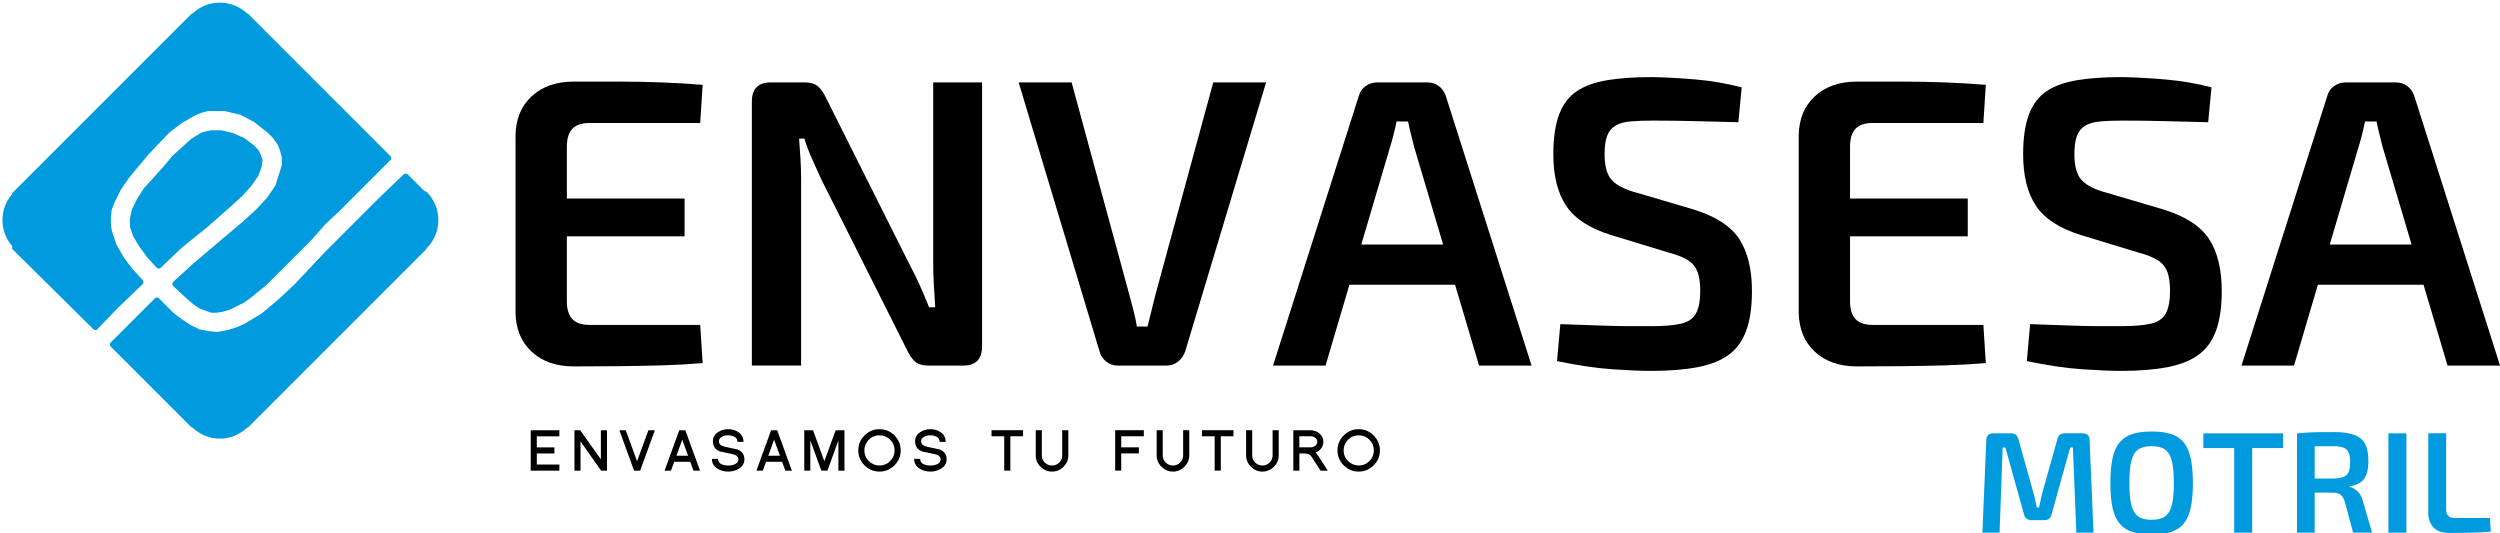
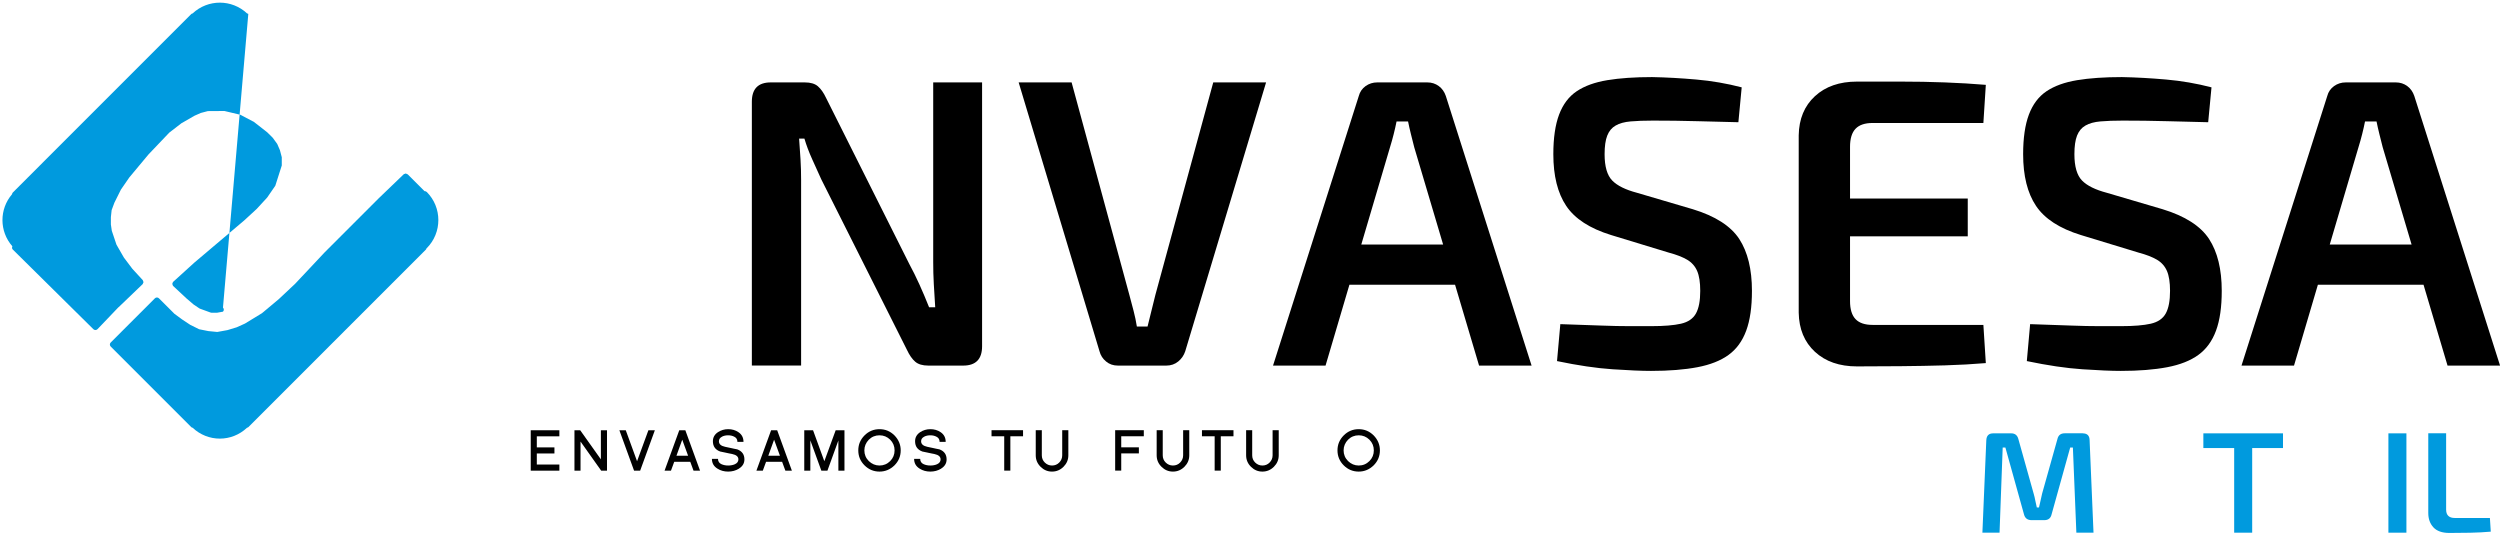
<svg xmlns="http://www.w3.org/2000/svg" id="Layer_1" viewBox="0 0 460.83 98.25">
  <defs>
    <style>      .cls-1 {        fill: #009ade;      }    </style>
  </defs>
  <g>
    <path class="cls-1" d="M78.65,35.38c-.11-.11-.26-.15-.4-.15l-3.09-3.09s-.11-.04-.17-.07c-.07-.03-.13-.08-.21-.09-.05,0-.09.04-.14.06-.08.02-.17.03-.23.09l-4.61,4.43-9.93,9.93-5.47,5.82-2.99,2.81-3.12,2.61-3.13,1.91-1.53.69-1.71.52-1.87.34-1.64-.16-1.7-.34-1.65-.82-1.57-1.04-1.36-1.01-2.83-2.83c-.21-.21-.54-.21-.75,0l-8.14,8.14c-.21.21-.21.54,0,.75l14.87,14.87c.06.06.14.07.22.09,1.41,1.33,3.21,2.01,5.02,2.01s3.61-.68,5.02-2.01c.08-.03.16-.03.22-.09l32.76-32.76c.06-.06.06-.14.09-.21.01-.01.03,0,.04-.02,2.87-2.86,2.87-7.53,0-10.39Z" />
-     <path class="cls-1" d="M21.86,56.63l4.43-4.25c.05-.05.05-.12.08-.19.03-.06.08-.11.08-.18,0-.07-.04-.12-.07-.19-.02-.06-.02-.13-.07-.19l-1.91-2.08-1.56-2.07-1.37-2.38-.86-2.56-.17-1.16v-1.35s.14-1.3.14-1.3l.51-1.37,1.2-2.41,1.56-2.26,3.52-4.22,3.83-4.02,2.24-1.73,2.42-1.39,1.16-.51,1.29-.34,3.06-.02,2.95.7,2.51,1.33,2.43,1.9,1.01,1,.83,1.14.5,1.16.34,1.29v1.52l-1.19,3.73-1.5,2.18-1.92,2.09-2.29,2.11-9.22,7.8-3.9,3.54s0,.02-.01.02c0,0-.02,0-.02,0-.04.05-.04.11-.06.17-.03.06-.07.12-.07.19,0,.07.04.12.07.19.02.06.02.12.06.17,0,0,.02.01.03.02,0,0,0,0,0,.01l2.49,2.32,1.29,1.1,1.06.71s.08.05.13.06l1.92.7c.06.03.13.04.2.04h.97s1.12-.2,1.12-.2l1.33-.39,2.55-1.28,1.27-.91,2.87-2.34,8.35-8.35,2.44-2.79,2.67-2.49,9.38-9.38c.21-.21.21-.54,0-.75L45.77,2.57c-.06-.06-.14-.07-.22-.09-2.82-2.65-7.22-2.66-10.05,0-.08.03-.16.03-.22.09L2.35,35.5c-.08.08-.11.19-.13.3-2.37,2.76-2.36,6.86.06,9.6-.09.2-.09.43.07.59l14.87,14.7s0,0,0,0c0,0,0,0,0,0,.1.1.24.15.37.15s.27-.05.38-.16c0,0,0,0,0,0,0,0,0,0,0,0l3.88-4.06Z" />
-     <path class="cls-1" d="M38.13,41.94l4.43-3.9,2.16-1.98,1.63-1.82,1.24-1.77s.05-.08.06-.12l.56-1.53.18-1.24c.01-.09,0-.19-.03-.27l-.37-.93-.35-.71c-.03-.05-.06-.1-.1-.14l-.76-.75-1.7-1.3-2.04-.92-2.25-.55h-1.89s-1.59.37-1.59.37c-.06.01-.11.03-.16.06l-1.85,1.12-3.42,3.07-1.76,2.11-3.6,3.97-1.27,1.99-.93,1.89-.37,1.71v1.42c0,.06,0,.11.03.17l.58,1.7,1.09,1.81,1.45,1.99,1.77,1.95c.1.11.23.17.37.17h.02c.14,0,.27-.05.37-.15l3.86-3.69,4.62-3.73Z" />
+     <path class="cls-1" d="M21.86,56.63l4.43-4.25c.05-.05.05-.12.08-.19.03-.06.08-.11.08-.18,0-.07-.04-.12-.07-.19-.02-.06-.02-.13-.07-.19l-1.91-2.08-1.56-2.07-1.37-2.38-.86-2.56-.17-1.16v-1.35s.14-1.3.14-1.3l.51-1.37,1.2-2.41,1.56-2.26,3.52-4.22,3.83-4.02,2.24-1.73,2.42-1.39,1.16-.51,1.29-.34,3.06-.02,2.95.7,2.51,1.33,2.43,1.9,1.01,1,.83,1.14.5,1.16.34,1.29v1.52l-1.19,3.73-1.5,2.18-1.92,2.09-2.29,2.11-9.22,7.8-3.9,3.54s0,.02-.01.02c0,0-.02,0-.02,0-.04.05-.04.11-.06.17-.03.06-.07.12-.07.19,0,.07.04.12.07.19.02.06.02.12.06.17,0,0,.02.01.03.02,0,0,0,0,0,.01l2.49,2.32,1.29,1.1,1.06.71s.08.05.13.06l1.92.7c.06.03.13.04.2.04h.97s1.12-.2,1.12-.2c.21-.21.21-.54,0-.75L45.77,2.57c-.06-.06-.14-.07-.22-.09-2.82-2.65-7.22-2.66-10.05,0-.08.03-.16.03-.22.09L2.35,35.5c-.08.08-.11.19-.13.3-2.37,2.76-2.36,6.86.06,9.6-.09.2-.09.43.07.59l14.87,14.7s0,0,0,0c0,0,0,0,0,0,.1.1.24.15.37.15s.27-.05.38-.16c0,0,0,0,0,0,0,0,0,0,0,0l3.88-4.06Z" />
  </g>
  <g>
-     <path d="M105.77,15.04h8.06c2.75,0,5.46.05,8.13.15,2.67.1,5.19.25,7.56.45l-.45,7.03h-20.42c-1.41,0-2.46.35-3.14,1.06-.68.71-1.02,1.82-1.02,3.33v28.44c0,1.51.34,2.62,1.02,3.33.68.71,1.73,1.06,3.14,1.06h20.42l.45,7.04c-2.37.2-4.89.34-7.56.42-2.67.08-5.38.12-8.13.15-2.75.02-5.43.04-8.06.04-3.23,0-5.81-.9-7.75-2.69-1.94-1.79-2.94-4.2-2.99-7.22V24.95c.05-3.03,1.05-5.43,2.99-7.22,1.94-1.79,4.53-2.69,7.75-2.69ZM96.39,36.6h29.8v6.96h-29.8v-6.96Z" />
    <path d="M181.03,15.19v48.64c0,2.37-1.16,3.56-3.48,3.56h-6.43c-1.06,0-1.87-.24-2.42-.72-.56-.48-1.06-1.2-1.51-2.16l-15.81-31.47c-.5-1.11-1.06-2.33-1.66-3.67-.61-1.34-1.08-2.61-1.44-3.82h-.98c.1,1.26.19,2.53.26,3.82.08,1.29.11,2.56.11,3.82v34.19h-9.08V18.75c0-2.37,1.16-3.56,3.48-3.56h6.28c1.06,0,1.87.24,2.42.72.55.48,1.06,1.2,1.51,2.16l15.35,30.63c.61,1.11,1.22,2.36,1.85,3.74.63,1.39,1.22,2.79,1.78,4.2h1.13c-.1-1.46-.19-2.89-.26-4.27-.08-1.39-.11-2.76-.11-4.12V15.19h9Z" />
    <path d="M233.38,15.19l-14.9,49.55c-.25.76-.68,1.39-1.29,1.89-.61.5-1.34.76-2.19.76h-8.93c-.86,0-1.59-.25-2.19-.76-.61-.5-1.01-1.13-1.21-1.89l-14.9-49.55h9.76l10.67,39.26c.25.96.5,1.92.76,2.87.25.96.45,1.92.6,2.87h1.97c.25-.96.49-1.93.72-2.91.23-.98.47-1.95.72-2.91l10.67-39.18h9.76Z" />
    <path d="M263.1,15.19c.81,0,1.51.23,2.12.68.61.45,1.03,1.06,1.29,1.82l15.81,49.7h-9.68l-11.95-40.24c-.2-.81-.4-1.61-.61-2.42-.2-.81-.38-1.59-.53-2.34h-2.12c-.15.76-.33,1.54-.53,2.34-.2.81-.43,1.61-.68,2.42l-11.88,40.24h-9.68l15.81-49.7c.2-.76.62-1.36,1.25-1.82.63-.45,1.35-.68,2.16-.68h9.23ZM271.88,45.07v7.41h-26.85v-7.41h26.85Z" />
    <path d="M304.56,14.21c2.57.05,5.28.2,8.13.45,2.85.25,5.63.73,8.36,1.44l-.61,6.43c-2.17-.05-4.68-.11-7.53-.19-2.85-.08-5.59-.11-8.21-.11-1.61,0-2.99.05-4.12.15-1.13.1-2.06.35-2.76.76-.71.4-1.22,1.02-1.55,1.85-.33.83-.49,1.98-.49,3.44,0,2.27.47,3.88,1.4,4.84.93.96,2.46,1.71,4.58,2.27l10.29,3.03c4.13,1.26,6.98,3.09,8.55,5.48,1.56,2.4,2.34,5.59,2.34,9.57,0,2.98-.35,5.42-1.06,7.34-.71,1.92-1.79,3.4-3.25,4.46-1.46,1.06-3.38,1.82-5.75,2.27-2.37.45-5.22.68-8.55.68-1.71,0-4.07-.1-7.07-.3-3-.2-6.42-.71-10.25-1.51l.61-6.81c2.97.1,5.47.19,7.49.26,2.02.08,3.76.11,5.22.11h4.08c2.32,0,4.13-.15,5.45-.45,1.31-.3,2.23-.93,2.76-1.89.53-.96.79-2.34.79-4.16,0-1.56-.19-2.79-.57-3.67-.38-.88-1-1.58-1.85-2.08-.86-.5-1.97-.93-3.33-1.29l-10.67-3.25c-3.93-1.21-6.69-3-8.28-5.37-1.59-2.37-2.38-5.55-2.38-9.53,0-2.97.35-5.41,1.06-7.3s1.79-3.33,3.25-4.31c1.46-.98,3.34-1.66,5.64-2.04,2.29-.38,5.05-.57,8.28-.57Z" />
    <path d="M342.3,15.04h8.06c2.75,0,5.46.05,8.13.15,2.67.1,5.19.25,7.56.45l-.45,7.03h-20.42c-1.41,0-2.46.35-3.14,1.06-.68.71-1.02,1.82-1.02,3.33v28.44c0,1.51.34,2.62,1.02,3.33.68.71,1.73,1.06,3.14,1.06h20.42l.45,7.04c-2.37.2-4.89.34-7.56.42-2.67.08-5.38.12-8.13.15-2.75.02-5.43.04-8.06.04-3.23,0-5.81-.9-7.75-2.69-1.94-1.79-2.94-4.2-2.99-7.22V24.95c.05-3.03,1.05-5.43,2.99-7.22,1.94-1.79,4.53-2.69,7.75-2.69ZM332.92,36.6h29.8v6.96h-29.8v-6.96Z" />
    <path d="M391.16,14.21c2.57.05,5.28.2,8.13.45,2.85.25,5.63.73,8.36,1.44l-.61,6.43c-2.17-.05-4.68-.11-7.53-.19-2.85-.08-5.59-.11-8.21-.11-1.61,0-2.99.05-4.12.15-1.13.1-2.06.35-2.76.76-.71.4-1.22,1.02-1.55,1.85-.33.83-.49,1.98-.49,3.44,0,2.27.47,3.88,1.4,4.84.93.96,2.46,1.71,4.58,2.27l10.29,3.03c4.13,1.26,6.98,3.09,8.55,5.48,1.56,2.4,2.34,5.59,2.34,9.57,0,2.98-.35,5.42-1.06,7.34-.71,1.92-1.79,3.4-3.25,4.46-1.46,1.06-3.38,1.82-5.75,2.27-2.37.45-5.22.68-8.55.68-1.71,0-4.07-.1-7.07-.3-3-.2-6.42-.71-10.25-1.51l.61-6.81c2.97.1,5.47.19,7.49.26,2.02.08,3.76.11,5.22.11h4.08c2.32,0,4.13-.15,5.45-.45,1.31-.3,2.23-.93,2.76-1.89.53-.96.79-2.34.79-4.16,0-1.56-.19-2.79-.57-3.67-.38-.88-1-1.58-1.85-2.08-.86-.5-1.97-.93-3.33-1.29l-10.67-3.25c-3.93-1.21-6.69-3-8.28-5.37-1.59-2.37-2.38-5.55-2.38-9.53,0-2.97.35-5.41,1.06-7.3s1.79-3.33,3.25-4.31c1.46-.98,3.34-1.66,5.64-2.04,2.29-.38,5.05-.57,8.28-.57Z" />
    <path d="M441.62,15.19c.81,0,1.51.23,2.12.68.61.45,1.03,1.06,1.29,1.82l15.81,49.7h-9.68l-11.95-40.24c-.2-.81-.4-1.61-.61-2.42-.2-.81-.38-1.59-.53-2.34h-2.12c-.15.76-.33,1.54-.53,2.34-.2.81-.43,1.61-.68,2.42l-11.88,40.24h-9.68l15.81-49.7c.2-.76.62-1.36,1.25-1.82.63-.45,1.35-.68,2.16-.68h9.23ZM450.39,45.07v7.41h-26.85v-7.41h26.85Z" />
  </g>
  <g>
    <path class="cls-1" d="M383.91,79.88c.83,0,1.26.42,1.27,1.27l.72,17.04h-3.16l-.64-15.69h-.5l-3.42,12.29c-.16.73-.61,1.09-1.35,1.09h-2.34c-.76,0-1.23-.36-1.41-1.09l-3.42-12.29h-.5l-.58,15.69h-3.16l.72-17.04c.04-.85.46-1.27,1.27-1.27h3.32c.71,0,1.15.36,1.33,1.09l2.81,10.03c.12.42.23.85.3,1.27.08.42.17.85.28,1.27h.4c.11-.42.2-.85.29-1.27.09-.42.19-.86.29-1.3l2.81-10.01c.16-.73.61-1.09,1.35-1.09h3.32Z" />
-     <path class="cls-1" d="M396.6,79.54c1.42,0,2.61.16,3.58.46.97.31,1.76.83,2.35,1.55.59.73,1.02,1.7,1.29,2.92.26,1.22.4,2.74.4,4.56s-.13,3.32-.4,4.55c-.27,1.23-.7,2.21-1.29,2.93-.59.73-1.38,1.24-2.35,1.55-.97.31-2.17.46-3.58.46s-2.56-.16-3.53-.46c-.97-.31-1.76-.83-2.36-1.55s-1.04-1.7-1.3-2.93c-.27-1.23-.4-2.75-.4-4.55s.13-3.34.4-4.56.7-2.19,1.3-2.92c.6-.73,1.39-1.24,2.36-1.55.97-.31,2.15-.46,3.53-.46ZM396.6,82.24c-1.04,0-1.86.21-2.46.62s-1.01,1.11-1.26,2.1-.37,2.34-.37,4.07.12,3.09.37,4.07.67,1.68,1.26,2.1c.59.42,1.41.62,2.46.62s1.89-.21,2.48-.62c.59-.42,1.01-1.11,1.26-2.1s.37-2.34.37-4.07-.12-3.09-.37-4.07-.67-1.68-1.26-2.1-1.42-.62-2.48-.62Z" />
    <path class="cls-1" d="M420.83,79.88v2.71h-14.68v-2.71h14.68ZM415.15,79.88v18.31h-3.32v-18.31h3.32Z" />
-     <path class="cls-1" d="M430.15,79.64c1.52,0,2.76.16,3.7.48s1.64.86,2.07,1.63c.43.77.65,1.85.65,3.25,0,.92-.11,1.7-.33,2.35s-.58,1.16-1.09,1.54c-.5.38-1.18.62-2.03.73v.13c.3.07.61.21.94.41.33.2.63.49.9.86.27.37.48.85.62,1.43l1.67,5.73h-3.5l-1.51-5.65c-.2-.64-.46-1.08-.8-1.34-.34-.26-.8-.38-1.38-.38-1.15,0-2.13,0-2.95-.01-.81,0-1.49-.02-2.03-.04-.54-.02-1.01-.03-1.42-.03l.08-2.52h6.32c.8-.02,1.42-.11,1.88-.28s.79-.47.98-.9c.19-.43.29-1.05.29-1.84s-.1-1.38-.29-1.8c-.2-.42-.52-.72-.98-.89s-1.09-.25-1.88-.25c-1.56,0-2.89,0-4.01.03-1.11.02-1.88.04-2.28.05l-.37-2.44c.71-.07,1.38-.12,2-.16.63-.04,1.31-.06,2.06-.07s1.64-.01,2.68-.01ZM426.67,79.88v18.31h-3.26v-18.31h3.26Z" />
    <path class="cls-1" d="M443.58,79.88v18.31h-3.32v-18.31h3.32Z" />
    <path class="cls-1" d="M450.9,79.88v14.07c0,.51.14.9.41,1.15.27.26.67.38,1.18.38h6.48l.16,2.52c-1.2.11-2.46.17-3.76.2-1.3.03-2.59.04-3.86.04-1.34,0-2.33-.35-2.96-1.04s-.94-1.57-.94-2.63v-14.7h3.29Z" />
  </g>
  <g>
    <path d="M97.83,86.76v-7.45h5.28v1.12h-4.16v2.04h3.25v1.12h-3.25v2.04h4.16v1.13h-5.28Z" />
    <path d="M110.82,86.76l-3.81-5.37v5.37h-1.12v-7.45h1.06l3.81,5.36v-5.36h1.13v7.45h-1.07Z" />
    <path d="M118,86.76h-1.12l-2.71-7.45h1.18l2.08,5.71,2.09-5.71h1.19l-2.71,7.45Z" />
    <path d="M127.84,86.76l-.6-1.63h-2.96l-.6,1.63h-1.18l2.71-7.45h1.12l2.71,7.45h-1.19ZM124.68,84.01h2.16l-1.08-2.96-1.07,2.96Z" />
    <path d="M136.19,86.4c-.58.35-1.24.53-1.97.53s-1.4-.18-1.96-.54c-.69-.42-1.03-1.02-1.03-1.81h1.12c0,.47.22.8.65.99.36.16.77.24,1.23.24s.89-.08,1.24-.24c.43-.2.64-.5.64-.89,0-.5-.38-.83-1.14-.99h.01c-.19-.03-.38-.07-.57-.11-.19-.04-.38-.08-.57-.12h.01c-.37-.07-.74-.14-1.1-.23-.9-.33-1.34-.96-1.34-1.9,0-.69.31-1.25.94-1.67.55-.36,1.18-.55,1.88-.55s1.34.18,1.88.55c.63.42.94,1.02.94,1.79h-1.12c0-.44-.19-.76-.58-.95-.32-.17-.7-.26-1.13-.26s-.8.08-1.13.25h.01c-.39.2-.58.48-.58.85,0,.52.38.86,1.14,1.02.19.04.37.08.56.12.19.04.38.08.57.12.19.04.37.08.55.12.18.04.37.08.56.11.88.33,1.32.95,1.32,1.85,0,.72-.34,1.29-1.03,1.71Z" />
    <path d="M144.77,86.76l-.6-1.63h-2.96l-.6,1.63h-1.18l2.71-7.45h1.12l2.71,7.45h-1.19ZM141.61,84.01h2.16l-1.08-2.96-1.07,2.96Z" />
    <path d="M154.54,86.76v-5.57l-2.02,5.57h-1.12l-2.03-5.59v5.59h-1.12v-7.45h1.62l2.08,5.71,2.09-5.71h1.62v7.45h-1.12Z" />
    <path d="M164.88,85.78c-.78.76-1.7,1.15-2.76,1.15s-1.99-.38-2.76-1.15-1.15-1.68-1.15-2.76.38-1.98,1.15-2.76c.76-.76,1.68-1.15,2.76-1.15s1.98.38,2.76,1.15c.76.78,1.15,1.7,1.15,2.76s-.38,1.99-1.15,2.76ZM164.09,81.05c-.55-.54-1.21-.81-1.97-.81s-1.43.27-1.97.81c-.54.56-.82,1.22-.82,1.97s.27,1.42.82,1.97c.56.54,1.22.82,1.97.82s1.42-.27,1.97-.82c.54-.54.81-1.2.81-1.97s-.27-1.42-.81-1.97Z" />
    <path d="M173.46,86.4c-.58.35-1.24.53-1.97.53s-1.4-.18-1.96-.54c-.69-.42-1.03-1.02-1.03-1.81h1.12c0,.47.22.8.65.99.36.16.77.24,1.23.24s.89-.08,1.24-.24c.43-.2.64-.5.64-.89,0-.5-.38-.83-1.14-.99h.01c-.19-.03-.38-.07-.57-.11-.19-.04-.38-.08-.57-.12h.01c-.37-.07-.74-.14-1.1-.23-.9-.33-1.34-.96-1.34-1.9,0-.69.31-1.25.94-1.67.55-.36,1.18-.55,1.88-.55s1.34.18,1.88.55c.63.42.94,1.02.94,1.79h-1.12c0-.44-.19-.76-.58-.95-.32-.17-.7-.26-1.13-.26s-.8.08-1.13.25h.01c-.39.2-.58.48-.58.85,0,.52.38.86,1.14,1.02.19.04.37.08.56.12.19.04.38.08.57.12.19.04.37.08.55.12.18.04.37.08.56.11.88.33,1.32.95,1.32,1.85,0,.72-.34,1.29-1.03,1.71Z" />
    <path d="M186.24,80.42v6.33h-1.13v-6.33h-2.34v-1.12h5.81v1.12h-2.34Z" />
    <path d="M196.04,86.04c-.59.59-1.3.89-2.12.89s-1.52-.3-2.11-.89c-.59-.58-.89-1.29-.89-2.11v-4.63h1.12v4.63c0,.52.18.97.55,1.33s.81.55,1.33.55.97-.18,1.33-.55.55-.81.55-1.33v-4.63h1.13v4.63c0,.82-.3,1.52-.89,2.11Z" />
    <path d="M206.68,80.42v2.04h3.25v1.12h-3.25v3.17h-1.12v-7.45h5.28v1.12h-4.16Z" />
    <path d="M218.33,86.04c-.59.59-1.3.89-2.12.89s-1.52-.3-2.11-.89c-.59-.58-.89-1.29-.89-2.11v-4.63h1.12v4.63c0,.52.18.97.55,1.33s.81.55,1.33.55.97-.18,1.33-.55.55-.81.55-1.33v-4.63h1.13v4.63c0,.82-.3,1.52-.89,2.11Z" />
    <path d="M225.03,80.42v6.33h-1.13v-6.33h-2.34v-1.12h5.81v1.12h-2.34Z" />
    <path d="M234.82,86.04c-.59.59-1.3.89-2.12.89s-1.52-.3-2.11-.89c-.59-.58-.89-1.29-.89-2.11v-4.63h1.12v4.63c0,.52.18.97.55,1.33s.81.55,1.33.55.97-.18,1.33-.55.55-.81.55-1.33v-4.63h1.13v4.63c0,.82-.3,1.52-.89,2.11Z" />
-     <path d="M243.42,86.76l-1.67-2.58c-.24-.39-.66-.59-1.25-.59h-.98v3.17h-1.12v-7.45h3.18c.62,0,1.16.19,1.63.58.49.43.73.95.73,1.56,0,.49-.16.93-.49,1.31-.28.3-.6.53-.96.67.08.06.16.14.24.25.08.1.17.23.27.37l1.76,2.71h-1.34ZM242.44,80.7c-.25-.19-.53-.28-.86-.28h-2.07v2.04h2.07c.32,0,.61-.09.86-.28.25-.19.38-.44.38-.74s-.13-.55-.38-.74Z" />
    <path d="M253.21,85.78c-.78.76-1.7,1.15-2.76,1.15s-1.99-.38-2.76-1.15c-.76-.76-1.15-1.68-1.15-2.76s.38-1.98,1.15-2.76c.76-.76,1.68-1.15,2.76-1.15s1.98.38,2.76,1.15c.76.78,1.15,1.7,1.15,2.76s-.38,1.99-1.15,2.76ZM252.43,81.05c-.55-.54-1.21-.81-1.97-.81s-1.43.27-1.97.81c-.54.56-.82,1.22-.82,1.97s.27,1.42.82,1.97c.56.54,1.21.82,1.97.82s1.42-.27,1.97-.82c.54-.54.81-1.2.81-1.97s-.27-1.42-.81-1.97Z" />
  </g>
</svg>